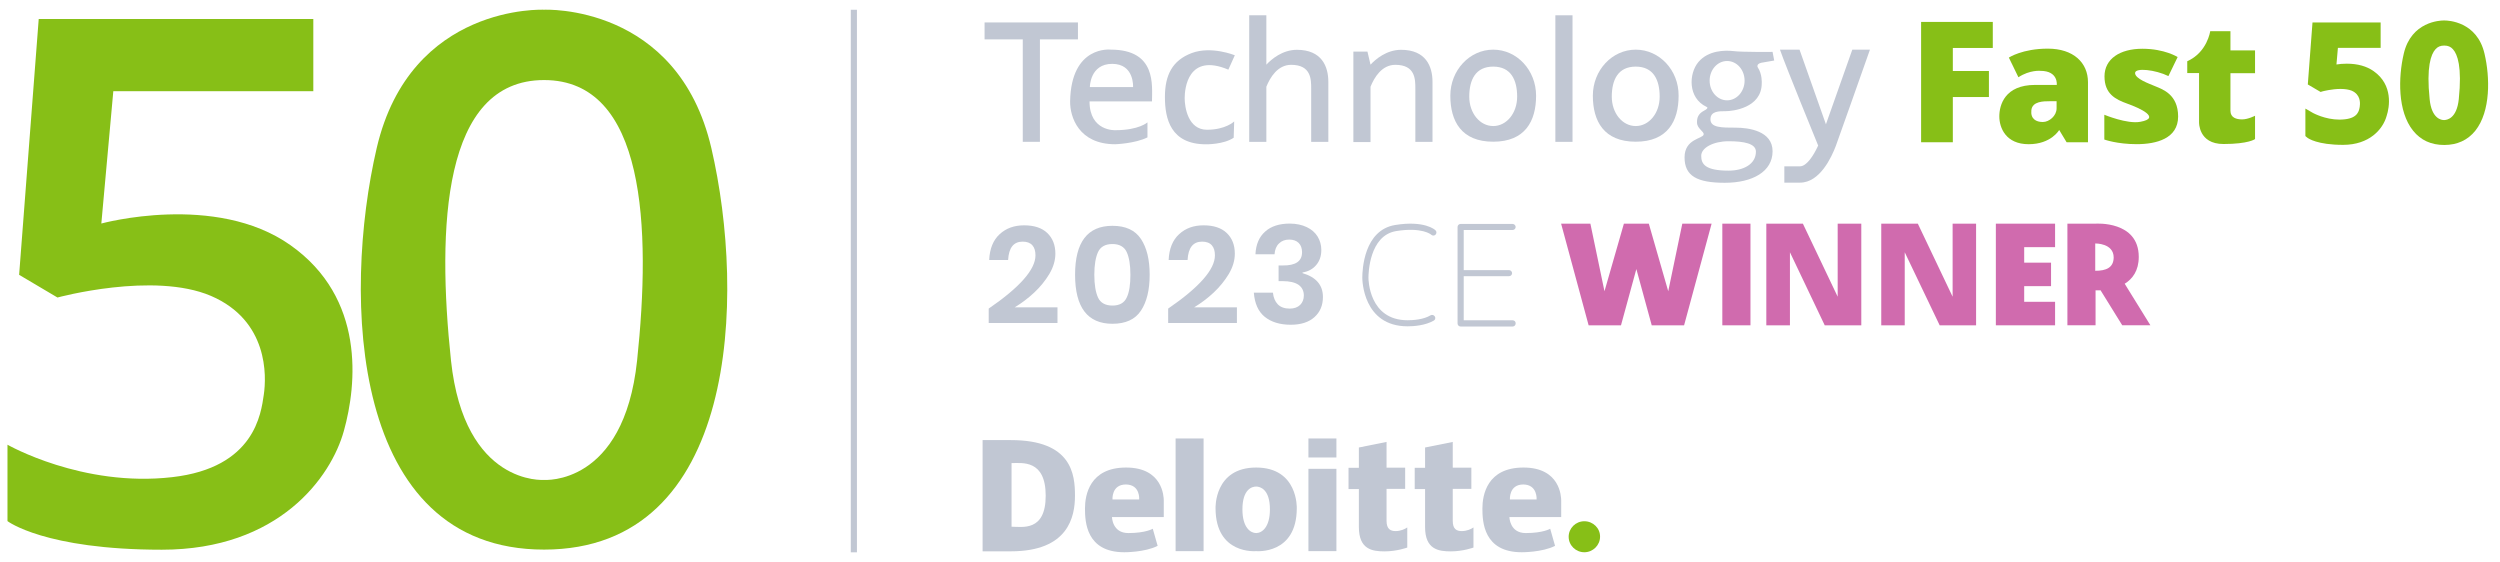
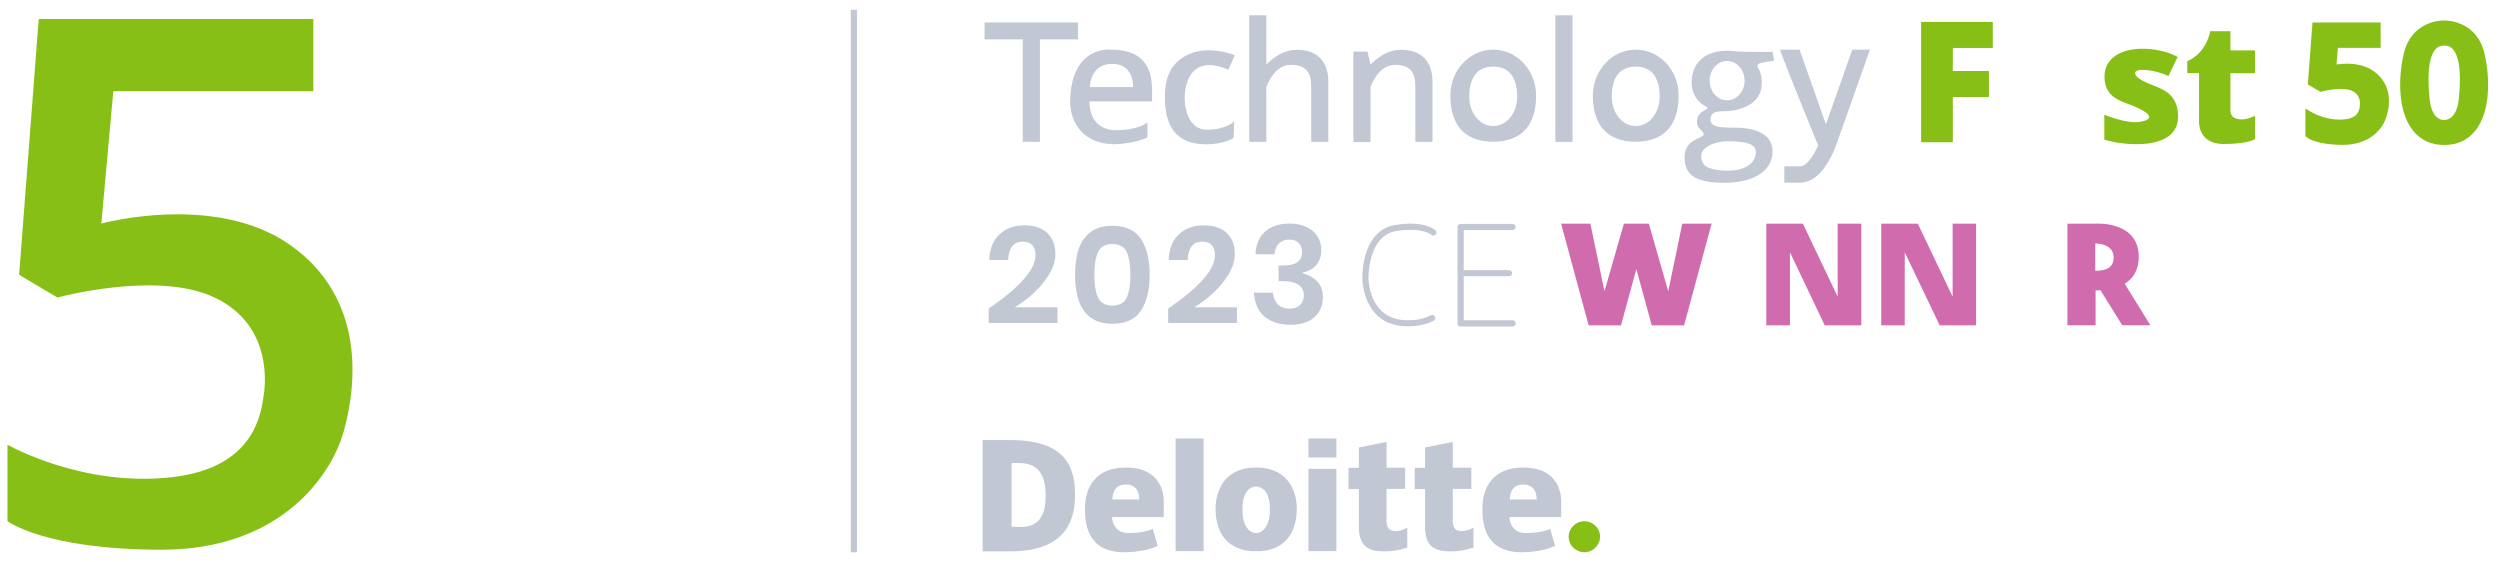
<svg xmlns="http://www.w3.org/2000/svg" width="129" height="29" viewBox="0 0 129 29" fill="none">
  <path d="M53.43 13.177C53.43 12.955 53.38 12.781 53.272 12.658C53.163 12.534 52.996 12.468 52.77 12.468C52.303 12.468 52.053 12.781 52.019 13.416H51.042C51.067 12.831 51.251 12.386 51.585 12.081C51.919 11.775 52.336 11.627 52.846 11.627C53.363 11.627 53.764 11.759 54.04 12.023C54.315 12.287 54.457 12.641 54.457 13.087C54.457 13.433 54.357 13.779 54.148 14.134C53.94 14.48 53.681 14.802 53.363 15.099C53.046 15.396 52.712 15.643 52.361 15.857H54.566V16.666H51.017V15.923C52.629 14.818 53.43 13.903 53.43 13.177Z" fill="#C1C7D3" />
  <path d="M55.474 14.176C55.474 12.493 56.117 11.652 57.402 11.652C58.079 11.652 58.571 11.875 58.872 12.329C59.173 12.782 59.323 13.392 59.323 14.176C59.323 14.959 59.173 15.578 58.872 16.031C58.571 16.485 58.079 16.707 57.402 16.707C56.117 16.707 55.474 15.858 55.474 14.176ZM58.329 14.176C58.329 13.665 58.263 13.277 58.137 13.005C58.012 12.733 57.761 12.592 57.402 12.592C57.035 12.592 56.785 12.733 56.659 13.005C56.534 13.277 56.467 13.673 56.467 14.176C56.467 14.687 56.534 15.083 56.659 15.355C56.785 15.627 57.035 15.767 57.402 15.767C57.77 15.767 58.012 15.627 58.137 15.355C58.271 15.083 58.329 14.687 58.329 14.176Z" fill="#C1C7D3" />
  <path d="M62.69 13.177C62.69 12.955 62.64 12.781 62.531 12.658C62.423 12.534 62.256 12.468 62.03 12.468C61.563 12.468 61.312 12.781 61.279 13.416H60.302C60.327 12.831 60.511 12.386 60.845 12.081C61.179 11.775 61.596 11.627 62.105 11.627C62.623 11.627 63.024 11.759 63.3 12.023C63.575 12.287 63.717 12.641 63.717 13.087C63.717 13.433 63.617 13.779 63.408 14.134C63.199 14.48 62.94 14.802 62.623 15.099C62.306 15.396 61.972 15.643 61.621 15.857H63.825V16.666H60.277V15.923C61.888 14.818 62.69 13.903 62.69 13.177Z" fill="#C1C7D3" />
  <path d="M67.428 11.719C67.67 11.834 67.862 11.999 67.988 12.205C68.113 12.411 68.18 12.642 68.18 12.898C68.18 13.219 68.088 13.475 67.912 13.681C67.737 13.887 67.503 14.011 67.211 14.06V14.094C67.912 14.3 68.263 14.712 68.263 15.322C68.263 15.751 68.121 16.097 67.829 16.361C67.537 16.625 67.127 16.757 66.602 16.757C66.042 16.757 65.591 16.617 65.257 16.345C64.923 16.073 64.74 15.652 64.698 15.1H65.683C65.708 15.355 65.792 15.553 65.933 15.702C66.076 15.85 66.284 15.924 66.551 15.924C66.777 15.924 66.96 15.858 67.086 15.735C67.211 15.611 67.278 15.446 67.278 15.248C67.278 15.009 67.186 14.827 67.002 14.695C66.819 14.572 66.543 14.506 66.184 14.506H65.975V13.698H66.184C66.852 13.706 67.186 13.483 67.186 13.013C67.186 12.815 67.127 12.65 67.011 12.535C66.894 12.419 66.727 12.362 66.526 12.362C66.309 12.362 66.134 12.428 66 12.56C65.858 12.692 65.783 12.881 65.766 13.12H64.781C64.806 12.609 64.973 12.222 65.282 11.949C65.583 11.677 66.009 11.537 66.551 11.537C66.885 11.537 67.186 11.603 67.428 11.719Z" fill="#C1C7D3" />
  <path d="M14.982 12.647C11.116 9.918 5.229 11.534 5.229 11.534L5.847 4.706H16.167V0.979H1.998L0.987 14.181L2.966 15.352C2.966 15.352 7.926 14 10.89 15.27C13.854 16.548 13.754 19.409 13.612 20.366C13.47 21.323 13.153 24.134 8.886 24.621C4.244 25.157 0.386 22.947 0.386 22.947V26.889C0.386 26.889 2.298 28.365 8.352 28.365C14.397 28.365 17.086 24.621 17.745 22.23C18.413 19.838 18.856 15.377 14.982 12.647Z" fill="#87BF17" />
-   <path d="M36.706 7.644C34.969 0.172 28.073 0.502 28.073 0.502C28.073 0.502 21.184 0.172 19.439 7.635C17.66 15.28 18.044 28.359 28.073 28.359C38.101 28.359 38.485 15.288 36.706 7.644ZM32.874 18.603C32.189 25.085 28.073 24.763 28.073 24.763C28.073 24.763 23.964 25.085 23.271 18.603C22.545 11.75 22.829 4.131 28.073 4.131C33.316 4.131 33.6 11.759 32.874 18.603Z" fill="#87BF17" />
  <path d="M55.622 2.032V1.158H50.804V2.032H52.775V7.318H53.66V2.032H55.622Z" fill="#C1C7D3" />
  <path d="M81.142 0.789H80.257V7.32H81.142V0.789Z" fill="#C1C7D3" />
  <path d="M57.314 2.561C57.314 2.561 55.268 2.322 55.218 5.233C55.209 6.033 55.66 7.443 57.547 7.443C57.547 7.443 58.566 7.41 59.209 7.089V6.314C59.209 6.314 58.775 6.718 57.547 6.718C57.547 6.718 56.22 6.784 56.22 5.233H59.443C59.443 4.417 59.685 2.561 57.314 2.561ZM58.466 4.491H56.237C56.237 4.491 56.237 3.295 57.389 3.295C58.541 3.295 58.466 4.491 58.466 4.491Z" fill="#C1C7D3" />
  <path d="M63.383 3.594L63.717 2.852C63.717 2.852 62.506 2.358 61.496 2.737C60.486 3.116 60.11 3.883 60.11 5.005C60.11 6.126 60.402 7.446 62.231 7.446C62.231 7.446 63.133 7.462 63.658 7.107L63.684 6.266C63.684 6.266 63.249 6.695 62.281 6.695C61.304 6.695 61.129 5.541 61.129 5.062C61.129 4.576 61.295 2.712 63.383 3.594Z" fill="#C1C7D3" />
  <path d="M66.922 2.57C66.171 2.57 65.603 3.057 65.344 3.337V0.789H64.459V7.32H65.344V4.475C65.536 3.997 65.928 3.345 66.622 3.345C67.657 3.345 67.657 4.096 67.657 4.574V7.32H68.542V4.22C68.542 3.428 68.2 2.57 66.922 2.57Z" fill="#C1C7D3" />
  <path d="M72.297 2.57C71.546 2.57 70.978 3.057 70.719 3.337L70.56 2.661H69.834V7.329H70.719V4.475C70.911 3.997 71.303 3.345 71.997 3.345C73.032 3.345 73.032 4.088 73.032 4.574V7.32H73.917V4.22C73.917 3.428 73.575 2.57 72.297 2.57Z" fill="#C1C7D3" />
  <path d="M77.05 2.562C75.831 2.562 74.837 3.626 74.837 4.937C74.837 6.249 75.405 7.312 77.05 7.312C78.695 7.312 79.262 6.249 79.262 4.937C79.262 3.626 78.277 2.562 77.05 2.562ZM77.05 6.504C76.365 6.504 75.814 5.845 75.814 4.987C75.814 4.129 76.131 3.437 77.05 3.437C77.968 3.437 78.285 4.129 78.285 4.987C78.285 5.845 77.734 6.504 77.05 6.504Z" fill="#C1C7D3" />
  <path d="M84.404 2.562C83.184 2.562 82.191 3.626 82.191 4.937C82.191 6.249 82.759 7.312 84.404 7.312C86.049 7.312 86.616 6.249 86.616 4.937C86.625 3.626 85.631 2.562 84.404 2.562ZM84.404 6.504C83.719 6.504 83.168 5.845 83.168 4.987C83.168 4.129 83.485 3.437 84.404 3.437C85.322 3.437 85.639 4.129 85.639 4.987C85.639 5.845 85.088 6.504 84.404 6.504Z" fill="#C1C7D3" />
  <path d="M90.881 3.239L91.549 3.123L91.465 2.678C91.465 2.678 89.887 2.694 89.453 2.637C89.019 2.587 88.159 2.587 87.641 3.197C87.132 3.799 87.09 5.061 88.058 5.515C88.058 5.515 88.217 5.564 87.925 5.713C87.633 5.869 87.557 6.075 87.566 6.331C87.574 6.644 87.942 6.785 87.908 6.941C87.866 7.164 86.923 7.156 86.923 8.121C86.923 9.085 87.574 9.432 89.002 9.432C90.43 9.432 91.465 8.854 91.465 7.807C91.465 6.76 90.246 6.587 89.553 6.587C88.86 6.587 88.259 6.595 88.259 6.158C88.259 5.729 88.701 5.737 89.044 5.737C89.386 5.737 90.906 5.581 90.906 4.294C90.906 4.294 90.939 3.824 90.697 3.47C90.705 3.486 90.597 3.305 90.881 3.239ZM89.194 7.288C89.979 7.288 90.605 7.403 90.605 7.824C90.605 8.467 89.971 8.805 89.194 8.805C87.992 8.805 87.783 8.467 87.783 8.046C87.775 7.626 88.409 7.288 89.194 7.288ZM89.119 5.177C88.618 5.177 88.217 4.723 88.217 4.162C88.217 3.602 88.618 3.148 89.119 3.148C89.62 3.148 90.021 3.602 90.021 4.162C90.021 4.723 89.612 5.177 89.119 5.177Z" fill="#C1C7D3" />
  <path d="M95.579 2.562C95.27 3.445 94.602 5.317 94.218 6.414C93.825 5.317 93.165 3.445 92.856 2.562H91.846C92.172 3.494 93.658 7.115 93.817 7.51C93.566 8.063 93.207 8.582 92.882 8.582H92.072V9.424H92.882C93.909 9.424 94.51 8.104 94.727 7.535C94.827 7.271 96.155 3.511 96.489 2.562H95.579Z" fill="#C1C7D3" />
  <path d="M122.482 3.673C122.123 3.418 121.655 3.286 121.096 3.286C120.895 3.286 120.711 3.302 120.561 3.327L120.636 2.469H122.841V1.158H119.325L119.083 4.358L119.743 4.745L119.851 4.712C119.86 4.712 120.311 4.589 120.77 4.589C121.012 4.589 121.204 4.622 121.346 4.679C121.805 4.877 121.789 5.306 121.764 5.479V5.496C121.73 5.702 121.68 6.081 120.995 6.156C120.904 6.164 120.812 6.172 120.72 6.172C119.968 6.172 119.367 5.834 119.359 5.834L118.958 5.603V7.021L119.058 7.104C119.108 7.145 119.576 7.475 120.904 7.475C122.256 7.475 122.958 6.675 123.15 5.982C123.3 5.529 123.492 4.383 122.482 3.673Z" fill="#87BF17" />
  <path d="M128.201 2.772C127.817 1.106 126.314 1.057 126.147 1.057C126.138 1.057 126.105 1.057 126.088 1.057C125.921 1.057 124.418 1.106 124.034 2.772C123.75 3.984 123.709 5.749 124.518 6.747C124.911 7.233 125.445 7.481 126.122 7.481C126.79 7.481 127.332 7.233 127.725 6.747C128.526 5.741 128.485 3.976 128.201 2.772ZM126.873 5.122C126.765 6.136 126.247 6.186 126.138 6.194H126.122H126.097C125.996 6.194 125.47 6.145 125.37 5.122C125.195 3.456 125.437 2.797 125.671 2.541C125.788 2.409 125.93 2.351 126.122 2.351C126.314 2.351 126.456 2.409 126.572 2.541C126.806 2.797 127.048 3.448 126.873 5.122Z" fill="#87BF17" />
  <path d="M99.129 1.131V2.475V3.663V5.007V7.34H100.766V5.007H102.628V3.663H100.766V2.475H102.828V1.131H100.766H99.129Z" fill="#87BF17" />
-   <path d="M105.669 2.51C104.35 2.51 103.657 2.972 103.657 2.972L104.15 3.986C104.743 3.598 105.285 3.656 105.285 3.656C106.221 3.656 106.129 4.382 106.129 4.382C106.02 4.382 105.728 4.382 105.01 4.382C103.448 4.382 103.165 5.421 103.165 6.006C103.165 6.6 103.507 7.441 104.676 7.441C105.845 7.441 106.254 6.707 106.254 6.707L106.638 7.342H107.74C107.74 7.342 107.74 5.248 107.74 4.242C107.74 3.235 106.989 2.51 105.669 2.51ZM106.12 5.594C106.12 5.973 105.745 6.295 105.411 6.295C105.411 6.295 105.411 6.295 105.402 6.295C105.068 6.295 104.768 6.138 104.818 5.685C104.868 5.223 105.452 5.223 105.77 5.223H105.778C106.104 5.223 106.104 5.223 106.104 5.223C106.12 5.223 106.12 5.223 106.12 5.223C106.12 5.223 106.12 5.363 106.12 5.594Z" fill="#87BF17" />
  <path d="M111.239 4.462C110.888 4.313 110.17 4.066 110.17 3.769C110.17 3.48 111.222 3.596 111.89 3.926L112.366 2.944C112.366 2.944 111.698 2.516 110.546 2.516C109.393 2.516 108.592 3.035 108.592 3.942C108.592 4.849 109.16 5.13 109.778 5.352C110.404 5.575 111.531 6.086 110.446 6.284C109.769 6.416 108.583 5.921 108.583 5.921V7.2C108.583 7.2 109.235 7.439 110.253 7.439C111.272 7.439 112.391 7.15 112.391 6.012C112.391 4.874 111.589 4.61 111.239 4.462Z" fill="#87BF17" />
  <path d="M115.091 1.609H114.047C114.047 1.609 113.897 2.698 112.862 3.16V3.77H113.471V6.302C113.471 6.302 113.43 7.431 114.732 7.431C116.035 7.431 116.36 7.176 116.36 7.176V5.972C116.36 5.972 116.001 6.161 115.692 6.161C115.392 6.161 115.091 6.071 115.091 5.716C115.091 5.559 115.091 4.677 115.091 3.778H116.36V2.599H115.091C115.091 2.03 115.091 1.609 115.091 1.609Z" fill="#87BF17" />
  <path d="M71.99 11.61C70.378 11.874 70.295 13.919 70.295 14.331C70.295 14.43 70.32 16.838 72.633 16.838C72.95 16.838 73.543 16.797 73.986 16.541C74.061 16.5 74.086 16.401 74.036 16.327C73.986 16.253 73.894 16.228 73.819 16.269C73.451 16.492 72.917 16.525 72.633 16.525C70.637 16.525 70.612 14.422 70.612 14.331C70.612 14.109 70.654 12.154 72.04 11.924C73.368 11.709 73.844 12.097 73.852 12.113C73.919 12.171 74.019 12.171 74.077 12.105C74.136 12.039 74.136 11.94 74.069 11.882C74.052 11.857 73.501 11.363 71.99 11.61Z" fill="#C1C7D3" />
  <path d="M78.049 16.527H75.528V14.251H77.866C77.957 14.251 78.024 14.177 78.024 14.095C78.024 14.012 77.949 13.938 77.866 13.938H75.528V11.868H78.049C78.141 11.868 78.208 11.794 78.208 11.711C78.208 11.629 78.133 11.555 78.049 11.555H75.369C75.277 11.555 75.21 11.629 75.21 11.711V16.692C75.21 16.783 75.286 16.849 75.369 16.849H78.049C78.141 16.849 78.208 16.775 78.208 16.692C78.216 16.593 78.141 16.527 78.049 16.527Z" fill="#C1C7D3" />
  <path d="M52.163 22.709H50.702V25.579V28.448H52.163C55.127 28.448 55.469 26.667 55.469 25.579C55.469 24.482 55.311 22.709 52.163 22.709ZM52.196 27.178C52.196 25.579 52.196 25.579 52.196 25.579C52.196 25.579 52.196 25.579 52.196 23.896C52.731 23.896 53.958 23.699 53.958 25.579C53.958 27.451 52.731 27.178 52.196 27.178Z" fill="#C1C7D3" />
  <path d="M58.106 24.125C56.219 24.125 55.985 25.552 55.985 26.236C55.985 26.921 56.043 28.496 58.014 28.496C58.014 28.496 59.074 28.504 59.734 28.166L59.483 27.283C59.483 27.283 59.124 27.506 58.223 27.506C57.388 27.506 57.379 26.681 57.379 26.681H60.051C60.051 26.681 60.051 26.046 60.051 25.832C60.051 25.618 59.993 24.125 58.106 24.125ZM58.782 25.774H57.404C57.404 25.774 57.346 24.999 58.097 24.999C58.849 25.007 58.782 25.774 58.782 25.774Z" fill="#C1C7D3" />
  <path d="M78.612 24.125C76.725 24.125 76.492 25.552 76.492 26.236C76.492 26.921 76.55 28.496 78.521 28.496C78.521 28.496 79.581 28.504 80.241 28.166L79.99 27.283C79.99 27.283 79.631 27.506 78.729 27.506C77.894 27.506 77.886 26.681 77.886 26.681H80.558C80.558 26.681 80.558 26.046 80.558 25.832C80.558 25.618 80.5 24.125 78.612 24.125ZM79.289 25.774H77.911C77.911 25.774 77.853 24.999 78.604 24.999C79.347 25.007 79.289 25.774 79.289 25.774Z" fill="#C1C7D3" />
  <path d="M62.105 22.625H60.661V28.439H62.105V22.625Z" fill="#C1C7D3" />
  <path d="M68.959 22.625H67.515V23.606H68.959V22.625Z" fill="#C1C7D3" />
  <path d="M68.959 24.191H67.515V28.438H68.959V24.191Z" fill="#C1C7D3" />
  <path d="M64.818 24.125C62.647 24.125 62.722 26.22 62.722 26.22C62.722 28.636 64.818 28.438 64.818 28.438C64.818 28.438 66.914 28.636 66.914 26.22C66.914 26.22 66.989 24.125 64.818 24.125ZM64.818 27.506C64.534 27.506 64.109 27.234 64.109 26.286C64.109 25.238 64.609 25.106 64.818 25.106C65.019 25.106 65.528 25.238 65.528 26.286C65.528 27.226 65.102 27.506 64.818 27.506Z" fill="#C1C7D3" />
  <path d="M71.546 26.877C71.546 26.703 71.546 26.002 71.546 25.227H72.506V24.13H71.546C71.546 23.396 71.546 22.803 71.546 22.803L70.118 23.091C70.118 23.091 70.118 23.528 70.118 24.139H69.584V25.235H70.118C70.118 25.978 70.118 26.736 70.118 27.198C70.118 28.353 70.811 28.451 71.446 28.451C72.081 28.451 72.615 28.254 72.615 28.254V27.215C72.506 27.297 72.273 27.404 72.014 27.404C71.755 27.404 71.546 27.305 71.546 26.877Z" fill="#C1C7D3" />
  <path d="M74.962 26.877C74.962 26.703 74.962 26.002 74.962 25.227H75.922V24.13H74.962C74.962 23.396 74.962 22.803 74.962 22.803L73.534 23.091C73.534 23.091 73.534 23.528 73.534 24.139H72.999V25.235H73.534C73.534 25.978 73.534 26.736 73.534 27.198C73.534 28.353 74.227 28.451 74.862 28.451C75.496 28.451 76.031 28.254 76.031 28.254V27.215C75.922 27.297 75.688 27.404 75.429 27.404C75.162 27.404 74.962 27.305 74.962 26.877Z" fill="#C1C7D3" />
  <path d="M81.753 26.896C81.302 26.896 80.943 27.259 80.943 27.696C80.943 28.142 81.31 28.496 81.753 28.496C82.195 28.496 82.563 28.133 82.563 27.696C82.571 27.259 82.204 26.896 81.753 26.896Z" fill="#87BF17" />
-   <path d="M90.324 11.541H88.872V16.786H90.324V11.541Z" fill="#D06BAE" />
-   <path d="M102.986 11.541V12.753V13.553V14.765V15.573V16.786H104.448H106.042V15.573H104.448V14.765H105.834V13.553H104.448V12.753H106.042V11.541H104.448H102.986Z" fill="#D06BAE" />
  <path d="M94.824 15.31L93.029 11.541H92.361H91.66H91.142V16.786H92.361V13.017L94.156 16.786H94.824H95.526H96.043V11.541H94.824V15.31Z" fill="#D06BAE" />
  <path d="M100.755 15.31L98.96 11.541H98.284H97.582H97.073V16.786H98.284V13.017L100.087 16.786H100.755H101.456H101.966V11.541H100.755V15.31Z" fill="#D06BAE" />
  <path d="M86.081 15.029L85.079 11.541H83.793L82.791 15.029L82.064 11.541H80.553L81.973 16.786H82.29H83.158H83.643L84.436 13.883L85.229 16.786H85.713H86.582H86.899L88.319 11.541H86.807L86.081 15.029Z" fill="#D06BAE" />
  <path d="M109.634 14.641C110.034 14.394 110.36 13.973 110.36 13.256C110.36 11.376 108.131 11.541 108.131 11.541H106.678V16.785H108.131V14.979C108.131 14.979 108.231 14.988 108.389 14.979L109.508 16.785H110.961L109.634 14.641ZM108.114 13.973V13.314V12.563C108.114 12.563 109.066 12.539 109.066 13.289C109.057 13.817 108.673 13.973 108.114 13.973Z" fill="#D06BAE" />
  <path d="M44.218 0.504H43.901V28.5H44.218V0.504Z" fill="#C1C7D3" />
</svg>